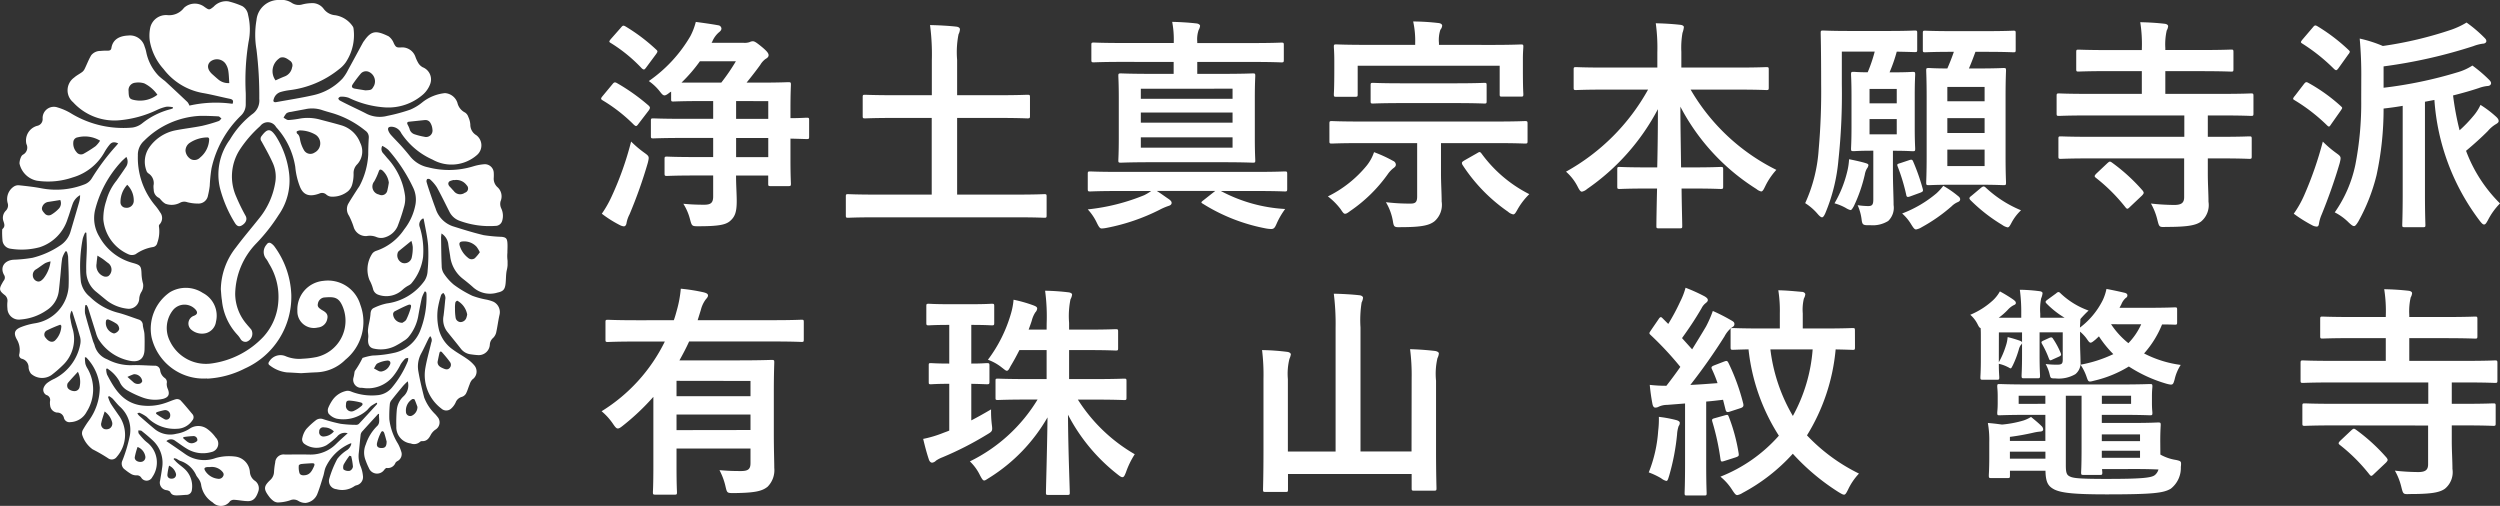
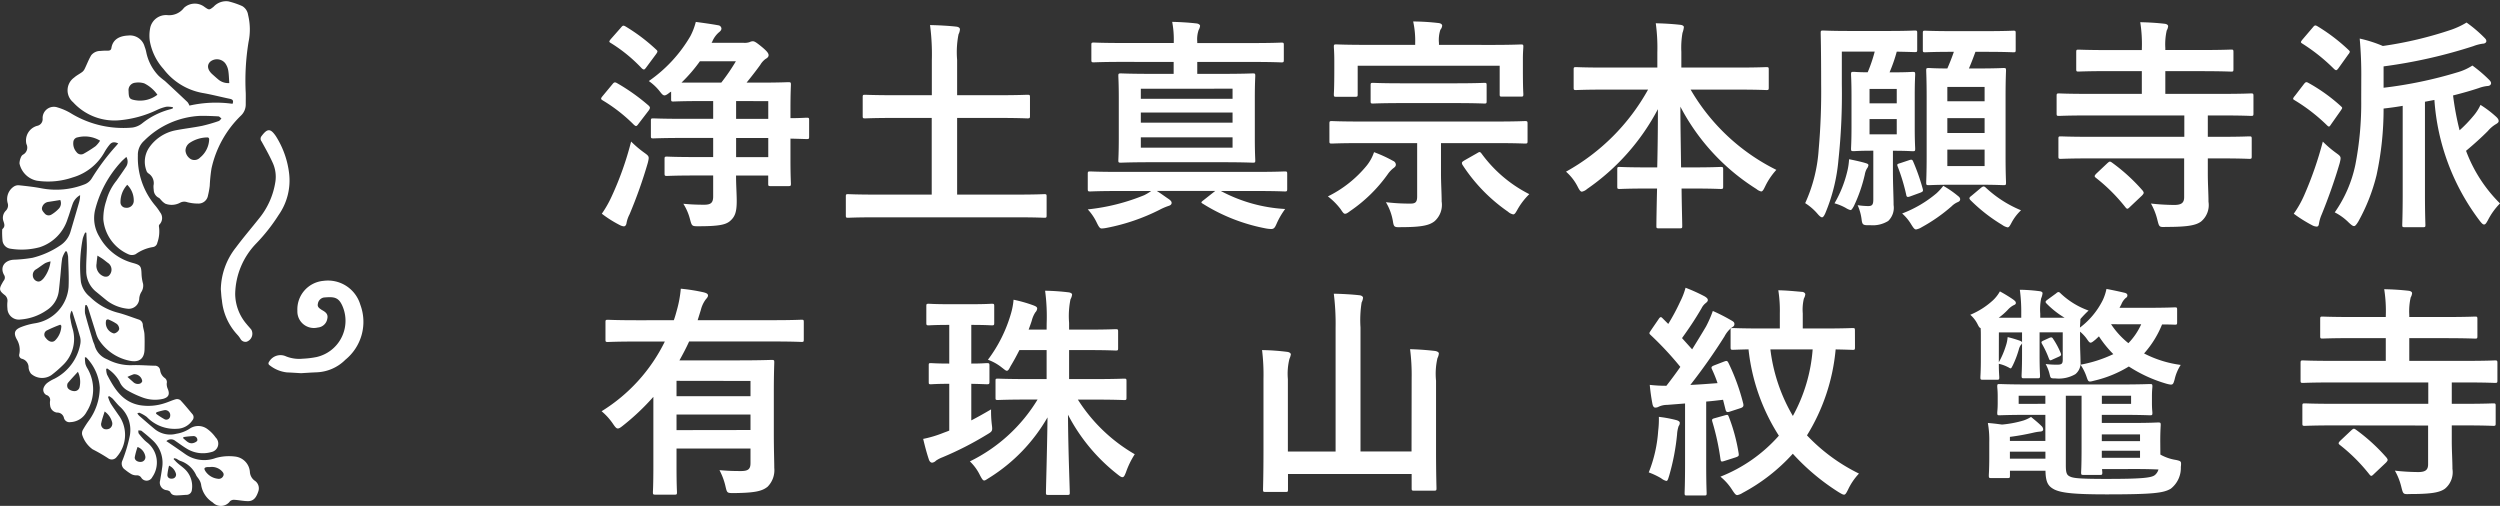
<svg xmlns="http://www.w3.org/2000/svg" width="177.902" height="36" viewBox="0 0 177.902 36">
  <rect x="0" y="0" width="177.902" height="36" fill="#333333" stroke="none" />
  <defs>
    <clipPath id="clip-path">
      <rect id="長方形_290" data-name="長方形 290" width="36.12" height="36" fill="#fff" />
    </clipPath>
  </defs>
  <g id="グループ_169" data-name="グループ 169" transform="translate(-314.874 -195)">
    <path id="パス_263" data-name="パス 263" d="M5.632-8.48v.528c0,.16.016.176.16.176.1,0,.608-.032,2-.032h.832v1.264H6.56c-1.552,0-2.1-.032-2.192-.032-.16,0-.176.016-.176.176v1.072c0,.16.016.176.176.176.1,0,.64-.032,2.192-.032H8.624v1.36h-1.3c-1.424,0-1.888-.032-1.984-.032-.16,0-.176.016-.176.176v1.008c0,.176.016.192.176.192.1,0,.56-.032,1.984-.032h1.3v1.488c0,.464-.176.592-.64.592A14.784,14.784,0,0,1,6.5-.5a3.81,3.81,0,0,1,.48,1.12c.128.48.144.48.608.48C9.008,1.1,9.472.992,9.776.768,10.176.448,10.3.1,10.3-.7c0-.5-.048-1.12-.048-1.808h2.288v.576c0,.16.016.176.176.176h1.248c.176,0,.192-.016.192-.176,0-.1-.032-.56-.032-1.712V-5.136c.688.016,1.056.032,1.152.032.16,0,.176-.016.176-.176V-6.448c0-.16-.016-.176-.176-.176-.1,0-.464.032-1.152.032v-.656c0-1.152.032-1.616.032-1.728,0-.16-.016-.176-.192-.176-.1,0-.608.032-2.1.032h-.864c.352-.432.7-.88.976-1.264a1.41,1.41,0,0,1,.368-.416c.144-.08.224-.16.224-.272,0-.128-.1-.272-.464-.576-.464-.384-.56-.416-.672-.416a.593.593,0,0,0-.224.064,1.1,1.1,0,0,1-.4.048h-2.3l.048-.08a1.789,1.789,0,0,1,.464-.656c.128-.1.192-.176.192-.288a.252.252,0,0,0-.224-.224c-.432-.08-.992-.16-1.6-.24a4.627,4.627,0,0,1-.384,1.008,10.02,10.02,0,0,1-2.96,3.2,3.609,3.609,0,0,1,.768.72c.16.208.24.3.352.3.08,0,.192-.064.368-.208Zm.736-.64A10.923,10.923,0,0,0,7.68-10.64h2.56A14.279,14.279,0,0,1,9.2-9.12Zm3.888,5.3v-1.36h2.288v1.36Zm2.288-3.984v1.264H10.256V-7.808Zm-9.76,2.88a22.4,22.4,0,0,1-1.392,3.92A7.636,7.636,0,0,1,.7.208a8.041,8.041,0,0,0,1.264.8.791.791,0,0,0,.3.1c.112,0,.176-.112.192-.224A2.136,2.136,0,0,1,2.672.256a33.525,33.525,0,0,0,1.3-3.664c.112-.464.112-.464-.288-.752A7.626,7.626,0,0,1,2.784-4.928ZM.752-8.16c-.064.08-.1.128-.1.176s.032.08.112.128A11.347,11.347,0,0,1,2.992-6.112c.064.048.1.08.144.08s.1-.048.176-.16l.736-.96c.1-.16.1-.208,0-.32A14.09,14.09,0,0,0,1.776-9.088c-.144-.08-.208-.064-.32.08Zm.592-4.064c-.144.176-.144.208,0,.288a10.852,10.852,0,0,1,2.208,1.808c.144.112.176.1.3-.064l.7-.944c.144-.192.128-.24.016-.336A12.879,12.879,0,0,0,2.384-13.12c-.144-.08-.192-.08-.32.08ZM30.192.464c1.424,0,1.9.032,2,.032.144,0,.16-.016.16-.176V-1.008c0-.16-.016-.176-.16-.176-.1,0-.576.032-2,.032H25.984V-6.608H28.8c1.552,0,2.08.032,2.176.032.176,0,.192-.016.192-.176V-8.08c0-.16-.016-.176-.192-.176-.1,0-.624.032-2.176.032H25.984v-2.512a6.549,6.549,0,0,1,.1-1.824.888.888,0,0,0,.1-.352c0-.112-.112-.176-.256-.192-.56-.064-1.28-.1-1.872-.112a15.987,15.987,0,0,1,.128,2.512v2.48H21.632c-1.568,0-2.1-.032-2.192-.032-.16,0-.176.016-.176.176v1.328c0,.16.016.176.176.176.1,0,.624-.032,2.192-.032h2.544v5.456H20.224c-1.424,0-1.9-.032-2-.032-.144,0-.16.016-.16.176V.32c0,.16.016.176.16.176.1,0,.576-.032,2-.032Zm11.2-11.056v.848H39.84c-1.536,0-2.1-.032-2.192-.032-.176,0-.192.016-.192.176,0,.112.032.544.032,1.568v2.864c0,1.024-.032,1.488-.032,1.584,0,.144.016.16.192.16.1,0,.656-.032,2.192-.032h4.992c1.536,0,2.08.032,2.192.032.16,0,.176-.016.176-.16,0-.1-.032-.56-.032-1.584V-8.032c0-1.024.032-1.472.032-1.568,0-.16-.016-.176-.176-.176-.112,0-.656.032-2.192.032h-1.76v-.848h3.92c1.472,0,1.968.032,2.064.032.16,0,.176-.016.176-.192v-1.04c0-.16-.016-.176-.176-.176-.1,0-.592.032-2.064.032h-3.92v-.1a2.008,2.008,0,0,1,.1-.832.762.762,0,0,0,.1-.288c0-.08-.1-.16-.256-.176-.544-.064-1.168-.1-1.728-.112a6.679,6.679,0,0,1,.112,1.424v.08H37.776c-1.456,0-1.968-.032-2.064-.032-.16,0-.176.016-.176.176v1.04c0,.176.016.192.176.192.1,0,.608-.032,2.064-.032Zm4.192,6.1H39.056v-.736h6.528ZM39.056-6.272v-.72h6.528v.72Zm6.528-2.416v.72H39.056v-.72Zm-5.792,7.28a3.462,3.462,0,0,1-.5.3A14.545,14.545,0,0,1,35.28-.1a3.76,3.76,0,0,1,.64.944c.144.3.224.416.352.416a2.522,2.522,0,0,0,.368-.048,14.3,14.3,0,0,0,3.744-1.28,4.346,4.346,0,0,1,.624-.272c.176-.048.24-.128.24-.224,0-.08-.048-.16-.208-.272-.288-.192-.56-.4-.848-.576h4.16l-.832.656c-.192.144-.192.176-.048.256A12.935,12.935,0,0,0,48,1.264a2.4,2.4,0,0,0,.32.032c.208,0,.272-.08.416-.416a5.363,5.363,0,0,1,.592-1.008,10.952,10.952,0,0,1-4.576-1.28H47.28c1.424,0,1.92.032,2.016.032.16,0,.176-.016.176-.192V-2.624c0-.16-.016-.176-.176-.176-.1,0-.592.032-2.016.032H37.472c-1.424,0-1.92-.032-2.016-.032-.16,0-.176.016-.176.176v1.056c0,.176.016.192.176.192.1,0,.592-.032,2.016-.032ZM58.72-4.816v3.792c0,.416-.128.512-.48.512a13.939,13.939,0,0,1-1.744-.1,3.914,3.914,0,0,1,.512,1.44c.064.336.112.352.592.336,1.5,0,2-.144,2.352-.416a1.554,1.554,0,0,0,.512-1.408c0-.592-.048-1.28-.048-2.016V-4.816h3.952c1.424,0,1.92.032,2.016.032.176,0,.192-.016.192-.176V-6.192c0-.176-.016-.192-.192-.192-.1,0-.592.032-2.016.032h-9.7c-1.424,0-1.92-.032-2.016-.032-.16,0-.176.016-.176.192V-4.96c0,.16.016.176.176.176.1,0,.592-.032,2.016-.032Zm1.552-6.992v-.128a2.331,2.331,0,0,1,.1-.944.533.533,0,0,0,.128-.288c0-.112-.112-.176-.256-.192a16.37,16.37,0,0,0-1.808-.112,6.384,6.384,0,0,1,.144,1.536v.128h-3.5c-1.472,0-2-.032-2.112-.032-.16,0-.176.016-.176.16,0,.1.032.4.032.992v.592c0,1.456-.032,1.7-.032,1.808,0,.16.016.176.176.176h1.328c.176,0,.192-.016.192-.176V-10.32H64.592V-8.3c0,.16.016.176.176.176H66.1c.16,0,.176-.016.176-.176,0-.1-.032-.352-.032-1.792v-.72c0-.464.032-.768.032-.864,0-.144-.016-.16-.176-.16-.1,0-.624.032-2.112.032Zm1.152,4.144c1.472,0,1.984.032,2.08.032.144,0,.16-.016.16-.176v-1.12c0-.16-.016-.176-.16-.176-.1,0-.608.032-2.08.032H57.648c-1.472,0-1.984-.032-2.064-.032-.16,0-.176.016-.176.176v1.12c0,.16.016.176.176.176.08,0,.592-.032,2.064-.032Zm.656,4.08c-.176.112-.208.144-.144.3A11.938,11.938,0,0,0,65.184.064a.79.79,0,0,0,.368.192c.112,0,.176-.112.32-.368A4.877,4.877,0,0,1,66.7-1.184a9.5,9.5,0,0,1-3.392-2.88c-.112-.144-.144-.144-.3-.048Zm-9.712,2.56a4.749,4.749,0,0,1,.9.9c.16.24.224.336.32.336s.192-.064.384-.208a10.577,10.577,0,0,0,2.656-2.608,1.989,1.989,0,0,1,.384-.416c.112-.08.192-.144.192-.272a.3.3,0,0,0-.192-.256,9.56,9.56,0,0,0-1.36-.624,3.1,3.1,0,0,1-.512.944A8.3,8.3,0,0,1,52.368-1.024Zm22.784-7.6a14.947,14.947,0,0,1-5.84,5.84,3.557,3.557,0,0,1,.832,1.072c.128.256.208.352.3.352a.79.79,0,0,0,.368-.192,15.869,15.869,0,0,0,5.04-5.68c0,1.312-.016,2.784-.048,4.144h-.7c-1.408,0-1.872-.032-1.968-.032-.16,0-.176.016-.176.176v1.216c0,.16.016.176.176.176.1,0,.56-.032,1.968-.032h.688c-.032,1.36-.048,2.4-.048,2.672,0,.144.016.16.176.16h1.488c.16,0,.176-.016.176-.16,0-.272-.032-1.312-.048-2.672h.8c1.408,0,1.872.032,1.968.032.176,0,.192-.016.192-.176V-2.944c0-.16-.016-.176-.192-.176-.1,0-.56.032-1.968.032H77.5c-.016-1.424-.048-2.992-.048-4.32a15.257,15.257,0,0,0,5.408,5.856.825.825,0,0,0,.336.176c.112,0,.176-.128.3-.384a4.848,4.848,0,0,1,.784-1.152,14.492,14.492,0,0,1-6.1-5.712H81.5c1.456,0,1.968.032,2.064.032.16,0,.176-.016.176-.176v-1.28c0-.16-.016-.176-.176-.176-.1,0-.608.032-2.064.032H77.52v-1.12a6.169,6.169,0,0,1,.08-1.344,1.753,1.753,0,0,0,.1-.416c0-.08-.1-.144-.24-.16-.56-.064-1.184-.1-1.76-.112a12.876,12.876,0,0,1,.112,2.08v1.072H72.08c-1.456,0-1.952-.032-2.048-.032-.16,0-.176.016-.176.176v1.28c0,.16.016.176.176.176.1,0,.592-.032,2.048-.032ZM92.576-4.272c.976,0,1.28.032,1.408.032.16,0,.176-.016.176-.176,0-.1-.032-.512-.032-1.488v-2.3c0-.992.032-1.408.032-1.488,0-.176-.016-.192-.176-.192-.112,0-.4.032-1.376.032h-.272a11.048,11.048,0,0,0,.512-1.472c.864.016,1.2.032,1.28.032.16,0,.176-.016.176-.176v-1.184c0-.16-.016-.176-.176-.176-.1,0-.528.032-1.856.032H89.5c-1.328,0-1.792-.032-1.888-.032-.16,0-.176.016-.176.176,0,.1.032,1.184.032,3.6a46.991,46.991,0,0,1-.176,4.7,10.861,10.861,0,0,1-.96,3.808,3.873,3.873,0,0,1,.9.784c.128.144.224.224.3.224s.144-.1.224-.272A12.629,12.629,0,0,0,88.7-3.632a44.038,44.038,0,0,0,.24-5.376v-2.32H91.28a10.562,10.562,0,0,1-.5,1.472c-.672,0-.912-.032-.992-.032-.176,0-.192.016-.192.192,0,.08.032.5.032,1.488v2.3c0,.976-.032,1.376-.032,1.488,0,.16.016.176.192.176.1,0,.384-.032,1.36-.032h.032V-.816c0,.384-.08.48-.368.48A5.223,5.223,0,0,1,90.064-.4,3.588,3.588,0,0,1,90.352.656c.048.352.112.384.608.368a2.075,2.075,0,0,0,1.28-.3,1.3,1.3,0,0,0,.384-1.136c0-.56-.048-1.424-.048-2.432Zm.272-1.168H90.912V-6.528h1.936Zm0-3.232v1.024H90.912V-8.672Zm4.064-2.64c-.144.416-.288.784-.464,1.184-.88,0-1.232-.032-1.312-.032-.176,0-.192.016-.192.176,0,.112.032.64.032,1.92v4.192c0,1.216-.032,1.76-.032,1.856,0,.176.016.192.192.192.1,0,.544-.032,1.84-.032h1.632c1.28,0,1.728.032,1.84.032.16,0,.176-.016.176-.192,0-.1-.032-.64-.032-1.856v-4.24c0-1.232.032-1.776.032-1.872,0-.16-.016-.176-.176-.176-.112,0-.56.032-1.84.032h-.624c.16-.368.3-.736.464-1.184h.688c1.44,0,1.92.032,2.016.032.144,0,.16-.016.16-.176V-12.64c0-.16-.016-.176-.16-.176-.1,0-.576.032-2.016.032H96.864c-1.424,0-1.9-.032-2-.032-.144,0-.16.016-.16.176v1.184c0,.16.016.176.16.176.1,0,.576-.032,2-.032ZM99.1-3.184H96.448V-4.352H99.1ZM96.448-5.536V-6.592H99.1v1.056Zm0-3.28H99.1v1.024H96.448Zm-.288,7.04a3.941,3.941,0,0,1-.48.528A8.38,8.38,0,0,1,93.232.192a3.244,3.244,0,0,1,.64.768c.16.256.24.368.352.368a1.113,1.113,0,0,0,.4-.16A11.841,11.841,0,0,0,96.752-.32a1.4,1.4,0,0,1,.416-.288c.128-.048.192-.112.192-.208s-.048-.16-.176-.256A7.188,7.188,0,0,0,96.16-1.776Zm2.016.7c-.192.144-.192.192-.08.32a11.732,11.732,0,0,0,2.256,1.76,1.015,1.015,0,0,0,.384.176c.1,0,.16-.1.3-.368a3.385,3.385,0,0,1,.656-.848,8.251,8.251,0,0,1-2.512-1.616c-.112-.1-.176-.112-.336.016Zm-9.76.544a3.53,3.53,0,0,1,.816.336,1.149,1.149,0,0,0,.32.144c.08,0,.128-.08.24-.272a10.79,10.79,0,0,0,.784-2.256,1.263,1.263,0,0,1,.144-.416.544.544,0,0,0,.112-.24c0-.08-.048-.112-.208-.16-.256-.08-.816-.208-1.168-.272a4.718,4.718,0,0,1-.144.928A8.325,8.325,0,0,1,88.416-.528ZM93.1-3.392c-.224.064-.24.08-.192.224a13.611,13.611,0,0,1,.608,2c.032.176.064.224.288.144l.7-.256c.208-.08.24-.112.192-.288a14.507,14.507,0,0,0-.672-1.92c-.064-.16-.112-.176-.3-.112ZM113.3-3.728V-.976c0,.384-.16.56-.7.56a15.609,15.609,0,0,1-1.664-.1,4.458,4.458,0,0,1,.464,1.184c.128.5.128.5.624.48,1.52,0,2.112-.112,2.48-.384a1.522,1.522,0,0,0,.528-1.408c0-.592-.048-1.264-.048-2V-3.728h.9c1.456,0,1.952.032,2.048.032.16,0,.176-.016.176-.176V-5.12c0-.16-.016-.176-.176-.176-.1,0-.592.032-2.048.032h-.9v-1.52h1.04c1.44,0,1.936.032,2.032.032.16,0,.176-.016.176-.176V-8.16c0-.176-.016-.192-.176-.192-.1,0-.592.032-2.032.032h-4.064V-9.936h2.48c1.568,0,2.112.032,2.208.032.144,0,.16-.016.16-.192V-11.28c0-.176-.016-.192-.16-.192-.1,0-.64.032-2.208.032h-2.48v-.144a4.459,4.459,0,0,1,.1-1.248.748.748,0,0,0,.1-.3c0-.1-.112-.16-.24-.176-.56-.064-1.136-.1-1.744-.112a10.023,10.023,0,0,1,.112,1.936v.048h-2.3c-1.552,0-2.112-.032-2.208-.032-.144,0-.16.016-.16.192V-10.1c0,.176.016.192.16.192.1,0,.656-.032,2.208-.032h2.3V-8.32h-3.856c-1.44,0-1.936-.032-2.032-.032-.16,0-.176.016-.176.192v1.232c0,.16.016.176.176.176.1,0,.592-.032,2.032-.032h6.88v1.52h-6.72c-1.456,0-1.968-.032-2.064-.032-.16,0-.176.016-.176.176v1.248c0,.16.016.176.176.176.1,0,.608-.032,2.064-.032Zm-6.24,1.072c-.08.08-.128.144-.128.192,0,.032.032.08.1.128a12.369,12.369,0,0,1,2.1,2.1c.112.128.144.128.32-.048l.848-.8c.16-.176.144-.208.048-.352a12.968,12.968,0,0,0-2.192-2c-.144-.1-.176-.08-.336.064ZM125.9-7.936a22.936,22.936,0,0,1-.416,4.656A9.1,9.1,0,0,1,124.016.112a3.919,3.919,0,0,1,1.008.736c.176.16.272.24.368.24.08,0,.16-.1.288-.3a13.244,13.244,0,0,0,1.312-3.328,22.275,22.275,0,0,0,.5-4.736c.432-.048.9-.112,1.36-.192V-1.2c0,1.424-.032,2.1-.032,2.208,0,.144.016.16.192.16h1.28c.16,0,.176-.016.176-.16,0-.1-.032-.784-.032-2.208V-7.76l.672-.128A16.024,16.024,0,0,0,134.352.736c.128.16.208.24.288.24.1,0,.16-.1.272-.3a4.831,4.831,0,0,1,.864-1.2,10.336,10.336,0,0,1-2.416-3.744c.576-.48,1.088-.944,1.552-1.408a2.257,2.257,0,0,1,.592-.5c.08-.048.176-.112.176-.208s-.048-.192-.192-.32a7.653,7.653,0,0,0-1.1-.832,3.353,3.353,0,0,1-.544.832,9.206,9.206,0,0,1-.944.976,20.177,20.177,0,0,1-.464-2.48c.64-.16,1.264-.336,1.84-.528a2.452,2.452,0,0,1,.608-.144c.16,0,.256-.1.256-.192s-.048-.16-.144-.256a9.913,9.913,0,0,0-1.184-1.008,3.914,3.914,0,0,1-1.056.48,30.3,30.3,0,0,1-5.264,1.1v-1.52a35.869,35.869,0,0,0,6.384-1.44,3,3,0,0,1,.672-.176c.144,0,.256-.08.256-.176,0-.112-.048-.16-.176-.288a9.693,9.693,0,0,0-1.232-1.04,5.742,5.742,0,0,1-1.056.5,27.089,27.089,0,0,1-4.9,1.168,9.377,9.377,0,0,0-1.648-.528,28.439,28.439,0,0,1,.112,2.848ZM121.1.208a9.833,9.833,0,0,0,1.3.816.72.72,0,0,0,.336.1c.112,0,.144-.1.16-.224a2.631,2.631,0,0,1,.192-.64c.448-1.1.9-2.352,1.28-3.648.112-.464.112-.464-.288-.752a7.7,7.7,0,0,1-.912-.784A25.6,25.6,0,0,1,121.84-1.1,7.354,7.354,0,0,1,121.1.208Zm.624-12.4c-.08.1-.112.144-.112.192,0,.032.032.064.112.112a13,13,0,0,1,2.256,1.808c.128.1.16.112.288-.048l.72-1.008a.381.381,0,0,0,.1-.176c0-.048-.032-.08-.1-.144a12.983,12.983,0,0,0-2.208-1.68c-.144-.08-.192-.08-.32.08Zm-.56,4.032a.411.411,0,0,0-.112.192c0,.032.048.064.128.112a12.534,12.534,0,0,1,2.272,1.76q.1.1.144.1c.048,0,.08-.032.128-.112l.72-1.024c.064-.1.1-.144.1-.192,0-.032-.032-.064-.1-.128a12.226,12.226,0,0,0-2.3-1.648c-.144-.08-.192-.08-.32.08ZM4.368,18.184c0,1.328-.032,1.76-.032,1.84,0,.16.016.176.192.176H5.872c.16,0,.176-.016.176-.176,0-.08-.032-.512-.032-1.84V16.92H11.28v1.04c0,.432-.176.56-.688.56-.592,0-.96-.016-1.52-.064A4.659,4.659,0,0,1,9.5,19.608c.112.48.112.48.608.48,1.52-.016,2-.144,2.384-.448a1.666,1.666,0,0,0,.48-1.344c0-.448-.032-1.3-.032-2.48v-2.9c0-1.344.032-2.032.032-2.128,0-.16-.016-.176-.192-.176-.1,0-.832.032-2.272.032H6.224c.24-.432.48-.88.688-1.344H12.88c1.44,0,1.936.032,2.032.032.144,0,.16-.016.16-.176V7.928c0-.16-.016-.176-.16-.176-.1,0-.592.032-2.032.032H7.52l.224-.72a2.12,2.12,0,0,1,.336-.736c.08-.1.176-.192.176-.3,0-.128-.128-.176-.3-.224A13.009,13.009,0,0,0,6.32,5.544,8.153,8.153,0,0,1,6.032,7.1c-.064.24-.128.464-.208.688H3.168c-1.44,0-1.936-.032-2.032-.032-.16,0-.176.016-.176.176V9.16c0,.16.016.176.176.176.1,0,.592-.032,2.032-.032H5.184a12.068,12.068,0,0,1-4.5,4.96,4.328,4.328,0,0,1,.832.928c.144.208.224.3.32.3s.192-.064.352-.192A16.657,16.657,0,0,0,4.368,13.24Zm1.648-2.576V14.5H11.28v1.1Zm5.264-3.5v1.088H6.016V12.1ZM32.352,8.456h-1.28c.08-.224.16-.432.224-.64a1.964,1.964,0,0,1,.256-.592.427.427,0,0,0,.128-.272c0-.112-.112-.16-.272-.224A9.86,9.86,0,0,0,30,6.328a4.914,4.914,0,0,1-.192,1.008A10.087,10.087,0,0,1,28.176,10.6a3.411,3.411,0,0,1,.976.544c.192.144.288.24.368.24.1,0,.16-.112.272-.336.224-.368.432-.752.624-1.136h1.936v2.064h-1.3c-1.536,0-2.064-.032-2.16-.032-.176,0-.176.016-.176.176v1.168c0,.16,0,.176.176.176.1,0,.624-.032,2.16-.032h.656a11.556,11.556,0,0,1-4.816,4.4,3.452,3.452,0,0,1,.72.992c.144.272.208.368.3.368.08,0,.176-.08.384-.208A12.233,12.233,0,0,0,32.416,14.7c-.032,2.512-.112,5.04-.112,5.36,0,.144.016.16.192.16h1.312c.176,0,.192-.016.192-.16,0-.336-.112-2.944-.128-5.552a12.956,12.956,0,0,0,3.536,4.256c.16.128.256.192.336.192.112,0,.16-.112.256-.352a5.958,5.958,0,0,1,.624-1.28,11.744,11.744,0,0,1-4.048-3.888H35.7c1.536,0,2.064.032,2.16.032.16,0,.176-.016.176-.176V12.12c0-.16-.016-.176-.176-.176-.1,0-.624.032-2.16.032H33.952V9.912h1.36c1.376,0,1.856.032,1.952.032.16,0,.176-.016.176-.176V8.6c0-.16-.016-.176-.176-.176-.1,0-.576.032-1.952.032h-1.36v-.48a5.942,5.942,0,0,1,.1-1.68.836.836,0,0,0,.112-.336c0-.08-.112-.144-.272-.16-.544-.064-1.04-.1-1.648-.112a13.808,13.808,0,0,1,.112,2.32Zm-5.36,3.856c.768.016,1.008.032,1.1.032.176,0,.192-.016.192-.192V11.016c0-.16-.016-.176-.192-.176-.1,0-.336.032-1.1.032V8.12c1.04,0,1.36.032,1.456.032.16,0,.176-.016.176-.192V6.792c0-.16-.016-.176-.176-.176-.1,0-.416.032-1.472.032H25.44c-1.072,0-1.392-.032-1.472-.032-.16,0-.176.016-.176.176V7.96c0,.176.016.192.176.192.08,0,.4-.032,1.456-.032v2.752c-.928,0-1.2-.032-1.3-.032-.16,0-.16.016-.16.176v1.136c0,.176,0,.192.16.192.1,0,.368-.032,1.3-.032V15.64c-.144.064-.288.112-.416.16a8.065,8.065,0,0,1-1.44.432c.144.608.272,1.072.416,1.5.064.144.144.192.224.192a.456.456,0,0,0,.272-.144,2.232,2.232,0,0,1,.464-.24,23.166,23.166,0,0,0,3.136-1.6c.432-.256.432-.256.368-.768a7.778,7.778,0,0,1-.048-1.04c-.512.3-.976.56-1.408.784ZM58.32,17.128H54.688V8.3a8.046,8.046,0,0,1,.08-1.776.89.89,0,0,0,.1-.336c0-.08-.1-.16-.24-.176-.56-.064-1.248-.1-1.84-.112a17.256,17.256,0,0,1,.128,2.432v8.8H49.52V11.976a4.391,4.391,0,0,1,.112-1.44,1.219,1.219,0,0,0,.1-.32c0-.08-.112-.16-.256-.176a16,16,0,0,0-1.792-.128,14.7,14.7,0,0,1,.1,2.064v5.088c0,1.76-.032,2.656-.032,2.768,0,.16.016.176.192.176h1.408c.16,0,.176-.016.176-.176v-1.1h8.8v1.008c0,.16.016.176.176.176H59.92c.16,0,.176-.016.176-.176,0-.1-.032-.992-.032-2.752v-4.9a4.957,4.957,0,0,1,.1-1.6.89.89,0,0,0,.1-.336c0-.08-.1-.144-.256-.176-.544-.064-1.168-.112-1.792-.128a14.427,14.427,0,0,1,.112,2.08ZM89.872,8.52c0-.16-.016-.176-.16-.176-.112,0-.624.032-2.144.032H86.16V7.3a3.384,3.384,0,0,1,.08-1.056.748.748,0,0,0,.1-.3c0-.08-.1-.176-.256-.176-.56-.048-1.056-.1-1.664-.112A9.3,9.3,0,0,1,84.528,7.3V8.376h-1.2c-1.52,0-2.032-.032-2.128-.032-.16,0-.176.016-.176.176V9.7c0,.176.016.192.176.192.064,0,.384-.016,1.1-.032a14.17,14.17,0,0,0,2.16,6.144A10.839,10.839,0,0,1,80.3,18.92a3.871,3.871,0,0,1,.848.96c.16.24.24.352.352.352a1.07,1.07,0,0,0,.384-.16,13.089,13.089,0,0,0,3.568-2.784,15.747,15.747,0,0,0,3.264,2.736c.192.112.288.176.384.176s.16-.112.288-.368A4.3,4.3,0,0,1,90.16,18.7a12.88,12.88,0,0,1-3.7-2.72A14.026,14.026,0,0,0,88.5,9.864c.8.016,1.12.032,1.216.032.144,0,.16-.016.16-.192ZM86.864,9.864A11.607,11.607,0,0,1,85.456,14.6a12.228,12.228,0,0,1-1.6-4.736ZM79.856,11c-.192.08-.224.128-.16.272a9.164,9.164,0,0,1,.4.992c-.64.048-1.3.1-1.936.128a41,41,0,0,0,2.432-3.456,1.969,1.969,0,0,1,.528-.64c.128-.064.176-.128.176-.24,0-.1-.048-.16-.192-.24a13,13,0,0,0-1.344-.688,8.24,8.24,0,0,1-.48,1.1c-.32.544-.656,1.088-.992,1.632l-.72-.8c.48-.672.9-1.28,1.392-2.128a1.037,1.037,0,0,1,.3-.368c.08-.064.144-.128.144-.208,0-.1-.064-.16-.208-.256a11.986,11.986,0,0,0-1.376-.624,5.1,5.1,0,0,1-.384.992,14.849,14.849,0,0,1-.848,1.584l-.384-.384c-.064-.064-.1-.1-.144-.1s-.1.048-.16.144L75.36,8.5c-.064.1-.112.16-.112.208s.032.08.1.144a23.04,23.04,0,0,1,2.1,2.256c-.32.464-.656.912-.992,1.344a10.147,10.147,0,0,1-1.184-.064c.048.512.112.944.192,1.36.032.16.1.256.192.256a.47.47,0,0,0,.256-.064,1.412,1.412,0,0,1,.592-.128l1.28-.1v4.272c0,1.472-.032,2-.032,2.1,0,.16.016.176.176.176h1.216c.16,0,.176-.016.176-.176,0-.08-.032-.624-.032-2.1V13.576c.4-.032.8-.08,1.2-.128l.176.7c.048.192.128.208.352.128l.736-.24c.176-.064.208-.144.176-.3a14.841,14.841,0,0,0-1.056-2.912c-.08-.16-.128-.16-.3-.1ZM75.2,18.616a5.467,5.467,0,0,1,.88.416.994.994,0,0,0,.368.192c.1,0,.128-.128.208-.384a15.994,15.994,0,0,0,.56-2.928,2.239,2.239,0,0,1,.112-.592.362.362,0,0,0,.08-.24c0-.064-.08-.144-.272-.192a8.9,8.9,0,0,0-1.216-.224,6.65,6.65,0,0,1-.048.992A9.688,9.688,0,0,1,75.2,18.616Zm4.688-3.856c-.192.048-.208.1-.16.256a17.6,17.6,0,0,1,.576,2.656c.032.176.048.208.288.128l.8-.256c.224-.08.224-.112.208-.272a12.6,12.6,0,0,0-.7-2.608c-.064-.16-.08-.16-.272-.112ZM111.6,16.392c0-.72.032-1.072.032-1.152,0-.16-.016-.176-.192-.176-.1,0-.56.032-1.616.032H107.44V14.52h1.2c1.568,0,2.16.032,2.224.032.16,0,.176-.016.176-.176,0-.1-.032-.24-.032-.72v-.432c0-.464.032-.624.032-.72,0-.16-.016-.176-.176-.176-.1,0-.656.032-2.224.032h-6.256c-1.552,0-2.112-.032-2.224-.032-.144,0-.16.016-.16.176,0,.112.032.256.032.72v.432c0,.48-.032.608-.032.72,0,.16.016.176.16.176.08,0,.672-.032,2.224-.032h1.04v1.856H100.9v-.288a16.967,16.967,0,0,0,1.68-.3,3.351,3.351,0,0,1,.512-.08c.112-.016.176-.064.176-.16a.354.354,0,0,0-.128-.24c-.208-.208-.464-.416-.736-.64a2.407,2.407,0,0,1-.544.256,7.679,7.679,0,0,1-1.52.288c-.368-.048-.592-.08-1.008-.112a6.848,6.848,0,0,1,.1,1.376v1.072c0,.832-.032,1.184-.032,1.28,0,.176.016.192.176.192h1.152c.16,0,.176-.016.176-.192V18.5h2.528c.016.832.192,1.1.624,1.328.512.256,1.456.352,3.728.352,3.344,0,4.048-.1,4.56-.4a1.873,1.873,0,0,0,.72-1.552,1.477,1.477,0,0,0,.016-.24c0-.16-.064-.192-.352-.256a3.283,3.283,0,0,1-1.12-.384Zm-1.776,1.984c1.056,0,1.52.032,1.648.032a.794.794,0,0,1-.24.384c-.224.208-.9.288-3.456.288-2.128,0-2.432-.064-2.672-.208-.192-.112-.224-.336-.224-.8V13.16H106v3.7c0,1.392-.032,1.664-.032,1.76,0,.16.016.176.176.176H107.3c.16,0,.176-.016.176-.176,0-.048-.016-.144-.016-.24Zm.336-.8h-2.72v-.5h2.72Zm0-1.664v.48h-2.72v-.48ZM100.9,17.64v-.5h2.528v.5Zm8.624-3.9h-2.08V13.16h2.08Zm-8,0V13.16h1.9v.576Zm2.064-7.424c-.176.128-.192.176-.064.3a6.285,6.285,0,0,0,1.264.992h-1.728V7.32a4,4,0,0,1,.064-1.088,1.24,1.24,0,0,0,.1-.368c0-.064-.064-.128-.224-.144a11.644,11.644,0,0,0-1.392-.1,12.057,12.057,0,0,1,.1,1.7v.288h-1.6a4.454,4.454,0,0,0,.64-.56,1.5,1.5,0,0,1,.4-.32c.128-.048.176-.1.176-.16,0-.1-.048-.144-.192-.256a10.289,10.289,0,0,0-.944-.576,2.607,2.607,0,0,1-.5.64A5.523,5.523,0,0,1,98.08,7.4a2.175,2.175,0,0,1,.528.688c.08.16.128.24.208.256.016.176.016.4.016.688v1.552c0,.848-.032,1.168-.032,1.264,0,.16.016.176.192.176h.976c.16,0,.176-.016.176-.176,0-.08-.032-.368-.032-.96a2.561,2.561,0,0,1,.624.224c.112.048.16.1.208.1.064,0,.08-.064.16-.208a6.929,6.929,0,0,0,.432-1.136.942.942,0,0,1,.128-.3.378.378,0,0,0,.1-.144v.864c0,.928-.032,1.344-.032,1.44,0,.176.016.192.176.192h.944c.176,0,.192-.016.192-.192,0-.1-.032-.512-.032-1.44V8.648h1.648V10.6c0,.288-.08.352-.416.352a6.914,6.914,0,0,1-.8-.048,2.956,2.956,0,0,1,.288.752c.064.256.064.272.4.272a2.359,2.359,0,0,0,1.424-.3,1.016,1.016,0,0,0,.368-.9c0-.416-.032-.848-.032-1.408V8.6a2.862,2.862,0,0,1,.432.448c.16.224.224.336.32.336.08,0,.176-.08.352-.224l.24-.224a7.861,7.861,0,0,0,1.024,1.264,9.321,9.321,0,0,1-2.336.752,3.51,3.51,0,0,1,.432.864c.128.368.128.384.544.272a8.336,8.336,0,0,0,2.464-1.008,10,10,0,0,0,2.7,1.232c.432.112.448.08.56-.32a3.176,3.176,0,0,1,.432-1.024,7.923,7.923,0,0,1-2.608-.816,7.077,7.077,0,0,0,1.28-2.064c.576,0,.848.016.912.016.144,0,.16-.016.16-.176v-.88c0-.16-.016-.176-.16-.176-.1,0-.592.032-2.048.032H108.7l.128-.24a1.187,1.187,0,0,1,.32-.464.194.194,0,0,0,.112-.192c0-.08-.064-.144-.208-.176-.416-.1-.864-.192-1.28-.272a3.491,3.491,0,0,1-.272.816,5.552,5.552,0,0,1-1.616,1.936c.016-.3.032-.5.032-.608A7.323,7.323,0,0,1,106.5,7.1a5.624,5.624,0,0,1-1.984-1.216c-.064-.064-.1-.1-.16-.1-.048,0-.1.032-.176.1Zm6.656,1.76a4.72,4.72,0,0,1-.912,1.344A5.788,5.788,0,0,1,108.1,8.072Zm-10.128.576h1.648v.72c-.016-.064-.048-.08-.16-.128a8.445,8.445,0,0,0-.864-.256,2.539,2.539,0,0,1-.128.624,6.088,6.088,0,0,1-.5,1.168Zm4.272,1.728c.176-.08.176-.128.128-.256a5.741,5.741,0,0,0-.528-.992c-.08-.128-.112-.16-.3-.08l-.384.176c-.176.08-.192.112-.112.256a6.776,6.776,0,0,1,.48,1.024c.064.16.1.16.288.064Zm26.272,4.9v2.752c0,.384-.16.56-.7.56a15.609,15.609,0,0,1-1.664-.1,4.458,4.458,0,0,1,.464,1.184c.128.5.128.5.624.48,1.52,0,2.112-.112,2.48-.384a1.522,1.522,0,0,0,.528-1.408c0-.592-.048-1.264-.048-2V15.272h.9c1.456,0,1.952.032,2.048.032.16,0,.176-.016.176-.176V13.88c0-.16-.016-.176-.176-.176-.1,0-.592.032-2.048.032h-.9v-1.52h1.04c1.44,0,1.936.032,2.032.032.16,0,.176-.016.176-.176V10.84c0-.176-.016-.192-.176-.192-.1,0-.592.032-2.032.032h-4.064V9.064h2.48c1.568,0,2.112.032,2.208.032.144,0,.16-.016.16-.192V7.72c0-.176-.016-.192-.16-.192-.1,0-.64.032-2.208.032h-2.48V7.416a4.46,4.46,0,0,1,.1-1.248.748.748,0,0,0,.1-.3c0-.1-.112-.16-.24-.176-.56-.064-1.136-.1-1.744-.112a10.023,10.023,0,0,1,.112,1.936V7.56h-2.3c-1.552,0-2.112-.032-2.208-.032-.144,0-.16.016-.16.192V8.9c0,.176.016.192.16.192.1,0,.656-.032,2.208-.032h2.3V10.68h-3.856c-1.44,0-1.936-.032-2.032-.032-.16,0-.176.016-.176.192v1.232c0,.16.016.176.176.176.1,0,.592-.032,2.032-.032h6.88v1.52h-6.72c-1.456,0-1.968-.032-2.064-.032-.16,0-.176.016-.176.176v1.248c0,.16.016.176.176.176.1,0,.608-.032,2.064-.032Zm-6.24,1.072c-.08.08-.128.144-.128.192,0,.032.032.08.1.128a12.369,12.369,0,0,1,2.1,2.1c.112.128.144.128.32-.048l.848-.8c.16-.176.144-.208.048-.352a12.968,12.968,0,0,0-2.192-2c-.144-.1-.176-.08-.336.064Z" transform="translate(357 210)" fill="#fff" />
    <g id="グループ_168" data-name="グループ 168" transform="translate(314.874 195)" clip-path="url(#clip-path)">
      <path id="パス_258" data-name="パス 258" d="M8.988,11.981c-.136.129-.277.242-.394.377a7.868,7.868,0,0,0-1.828,3.4,2.533,2.533,0,0,0,.311,1.91A3.839,3.839,0,0,0,9.44,19.521c.578.157.613.229.633.827a3.121,3.121,0,0,0,.11.667.844.844,0,0,1-.14.6,1.1,1.1,0,0,0-.134.428.745.745,0,0,1-.818.74,2.94,2.94,0,0,1-1.462-.563c-.276-.219-.544-.448-.818-.669a1.888,1.888,0,0,1-.673-1.5c-.016-.542.036-1.085.042-1.627,0-.349-.021-.7-.033-1.048l-.085-.019a2.37,2.37,0,0,0-.174.442,10.45,10.45,0,0,0-.13,3.071,1.758,1.758,0,0,0,.634,1.058,4.429,4.429,0,0,0,1.964,1.127c.518.13,1.018.331,1.526.5a.41.41,0,0,1,.282.4c.02.209.1.413.114.622.021.363.015.728.008,1.092-.018.843-.577.928-1.1.806a3.408,3.408,0,0,1-2.18-1.528,2.031,2.031,0,0,1-.185-.468c-.19-.594-.373-1.19-.563-1.784a.973.973,0,0,0-.1-.178l-.086.01a2.1,2.1,0,0,0-.02.589c.166.653.367,1.3.558,1.943.035.119.1.231.129.351a1.456,1.456,0,0,0,.887.971,3.549,3.549,0,0,0,1.734.42c.542-.025,1.086.025,1.63.037a.367.367,0,0,1,.406.324.806.806,0,0,0,.343.561.359.359,0,0,1,.126.371.856.856,0,0,0,.077.4c.15.373.062.591-.334.7a2.543,2.543,0,0,1-1.5-.109,7.112,7.112,0,0,1-1.015-.473,1.275,1.275,0,0,1-.591-.657,2.582,2.582,0,0,0-.871-.921l-.073.027a1.275,1.275,0,0,0,.059.408c.516.991,1.075,1.937,2.311,2.173a3.676,3.676,0,0,0,1.8-.141c.266-.082.52-.207.788-.279a.391.391,0,0,1,.328.075c.3.322.578.664.86,1a.333.333,0,0,1-.013.427,1.339,1.339,0,0,1-1.074.6,2.726,2.726,0,0,1-2.168-.838,2.43,2.43,0,0,0-.526-.3c-.027-.014-.078.019-.152.039a1.07,1.07,0,0,0,.124.166c.371.323.741.647,1.12.961a1.743,1.743,0,0,0,1.539.327,2.394,2.394,0,0,0,.974-.382,1.083,1.083,0,0,1,1.231.048,2.566,2.566,0,0,1,.588.6.61.61,0,0,1-.309,1.037,2.185,2.185,0,0,1-1.665-.193c-.312-.177-.6-.4-.895-.6a.481.481,0,0,0-.639.015c.187.126.367.247.546.37.26.179.521.357.779.54a2.339,2.339,0,0,0,2.183.292,3.482,3.482,0,0,1,1.418-.1,1.186,1.186,0,0,1,1.017,1.084.825.825,0,0,0,.331.619.654.654,0,0,1,.268.776c-.119.349-.286.691-.726.689-.326,0-.65-.074-.976-.094a.421.421,0,0,0-.305.094.8.8,0,0,1-1.235.092,1.786,1.786,0,0,1-.831-1.288.961.961,0,0,0-.142-.341c-.056-.1-.145-.188-.2-.292A1.889,1.889,0,0,0,12.8,33.6a1.92,1.92,0,0,1-.226-.134.931.931,0,0,0-.185-.046l-.037.062c.1.1.191.21.3.3.143.127.3.235.442.364a1.671,1.671,0,0,1,.558,1.543.38.38,0,0,1-.4.337c-.212.014-.425.035-.637.039s-.393-.013-.5-.238c-.032-.067-.149-.11-.236-.13a.54.54,0,0,1-.483-.7c.044-.283.1-.564.134-.848a2.175,2.175,0,0,0-.653-1.989c-.256-.24-.526-.465-.8-.683-.054-.043-.158-.024-.239-.033.012.076,0,.171.04.226a5.448,5.448,0,0,0,.4.463,2.8,2.8,0,0,0,.235.2,1.814,1.814,0,0,1,.322,2.433.447.447,0,0,1-.791.025.362.362,0,0,0-.337-.152.754.754,0,0,1-.351-.082,3.476,3.476,0,0,1-.468-.329.511.511,0,0,1-.169-.662,10.523,10.523,0,0,0,.5-1.658,2.22,2.22,0,0,0-.663-2.134c-.2-.179-.362-.4-.549-.6A1.886,1.886,0,0,0,7.765,29l-.077.055a2.69,2.69,0,0,0,.177.448c.172.282.37.547.554.822a2.375,2.375,0,0,1-.111,3,.434.434,0,0,1-.612.1,11.491,11.491,0,0,0-1.108-.64,2.023,2.023,0,0,1-.743-1.041.507.507,0,0,1,.072-.373,6.955,6.955,0,0,1,.406-.628A4.039,4.039,0,0,0,7.1,28.4a3.4,3.4,0,0,0-.958-2.146c-.007-.009-.027-.006-.1-.02a2.9,2.9,0,0,0,.033.465,1.34,1.34,0,0,0,.164.359,2.967,2.967,0,0,1-.073,3.058,1.36,1.36,0,0,1-1.161.736.4.4,0,0,1-.455-.3.484.484,0,0,0-.5-.38.562.562,0,0,1-.481-.5,1.16,1.16,0,0,1-.011-.307.363.363,0,0,0-.26-.444.418.418,0,0,1-.179-.546.825.825,0,0,1,.237-.307,2.551,2.551,0,0,1,.51-.3A3.474,3.474,0,0,0,5.713,25.3a1.132,1.132,0,0,0-.039-.584c-.159-.572-.345-1.137-.521-1.7a.526.526,0,0,0-.058-.093.814.814,0,0,0-.08.6,5.391,5.391,0,0,0,.141.645,2.576,2.576,0,0,1-.717,2.664,8.223,8.223,0,0,1-.784.676,1.183,1.183,0,0,1-1.446-.1.812.812,0,0,1-.174-.434.631.631,0,0,0-.459-.625.266.266,0,0,1-.2-.344,1.459,1.459,0,0,0-.187-1.052c-.241-.451-.147-.688.331-.873a4.729,4.729,0,0,1,.974-.263A2.832,2.832,0,0,0,4.88,21.235c.033-.717-.012-1.438-.033-2.157a1.737,1.737,0,0,0-.091-.367l-.094-.018a1.905,1.905,0,0,0-.234.49c-.069.426-.091.859-.134,1.289-.037.365-.069.731-.116,1.094a1.886,1.886,0,0,1-.861,1.327,3.761,3.761,0,0,1-1.848.655.814.814,0,0,1-.941-.795,2.279,2.279,0,0,1,0-.461.516.516,0,0,0-.214-.5c-.372-.291-.391-.422-.151-.836a1.837,1.837,0,0,1,.1-.169.338.338,0,0,0,.021-.417c-.295-.538.023-1.023.675-1.075a9.8,9.8,0,0,0,1.354-.137,6.154,6.154,0,0,0,1.982-.885,1.767,1.767,0,0,0,.735-1.015q.3-1.012.593-2.027A1.9,1.9,0,0,0,5.7,14.7a1.162,1.162,0,0,0-.535.639c-.124.345-.222.7-.35,1.043a3.069,3.069,0,0,1-1.994,2.025,4.957,4.957,0,0,1-2.1.1.655.655,0,0,1-.547-.637,5.644,5.644,0,0,1-.02-.638c0-.043,0-.1.025-.127.207-.176.127-.364.058-.574A.725.725,0,0,1,.421,15.8a.528.528,0,0,0,.121-.547,1.069,1.069,0,0,1,.441-1.162A.577.577,0,0,1,1.377,14c.518.055,1.037.112,1.548.209a5.567,5.567,0,0,0,3.115-.286,1.032,1.032,0,0,0,.5-.434A15.983,15.983,0,0,1,8.257,11.2c.053-.056.1-.119.155-.184-.29-.126-.459-.1-.627.111a3.607,3.607,0,0,0-.358.528A3.8,3.8,0,0,1,5.168,13.44a5.389,5.389,0,0,1-2.542.232,1.587,1.587,0,0,1-1.239-1.228,1.171,1.171,0,0,1,.126-.492.34.34,0,0,1,.136-.141.564.564,0,0,0,.231-.747,1.08,1.08,0,0,1,.753-1.293.486.486,0,0,0,.4-.524A.8.8,0,0,1,4.11,8.463a4.057,4.057,0,0,1,1,.451,7.147,7.147,0,0,0,4.311.976,1.439,1.439,0,0,0,.726-.324,5.359,5.359,0,0,1,2-.985,1.282,1.282,0,0,0,.157-.061c0-.026,0-.051,0-.077a1.728,1.728,0,0,0-.468-.035,3.128,3.128,0,0,0-.643.219,7.811,7.811,0,0,1-2.681.743A3.985,3.985,0,0,1,5.2,8.087a1.111,1.111,0,0,1,.079-1.755c.171-.156.39-.259.576-.4a.628.628,0,0,0,.172-.222c.157-.32.281-.66.464-.964a.819.819,0,0,1,.658-.307,4.162,4.162,0,0,1,.528-.021c.139,0,.229-.046.251-.188.088-.573.52-.858,1.192-.888a1.078,1.078,0,0,1,1.175.8,2.2,2.2,0,0,1,.116.4,3.393,3.393,0,0,0,.884,1.672,5.431,5.431,0,0,0,.441.362q.81.747,1.61,1.506a1.01,1.01,0,0,1,.135.245A8.561,8.561,0,0,1,16.547,8.2c.085-.211.025-.31-.184-.354-.661-.137-1.315-.309-1.98-.423a4.489,4.489,0,0,1-2.747-1.7,4.014,4.014,0,0,1-.979-2.016,2.774,2.774,0,0,1,.042-.958,1.151,1.151,0,0,1,1.217-.859,1.316,1.316,0,0,0,1.176-.518,1.135,1.135,0,0,1,1.475-.055c.312.213.322.221.629-.021A1.213,1.213,0,0,1,16.249.91a5.662,5.662,0,0,1,.994.339.863.863,0,0,1,.411.626A4.343,4.343,0,0,1,17.687,3.8a16.986,16.986,0,0,0-.2,3.622c.007.272,0,.544,0,.816a1.082,1.082,0,0,1-.332.792,7.464,7.464,0,0,0-2.106,3.776,10.956,10.956,0,0,0-.123,1.224,5.491,5.491,0,0,1-.125.692.683.683,0,0,1-.706.577,3.029,3.029,0,0,1-.779-.1.619.619,0,0,0-.483.031,1.266,1.266,0,0,1-1.065.079,1.125,1.125,0,0,1-.3-.257c-.057-.053-.1-.131-.167-.162a.638.638,0,0,1-.361-.565,1.712,1.712,0,0,1-.016-.308.82.82,0,0,0-.372-.872.375.375,0,0,1-.141-.216,1.79,1.79,0,0,1,.182-1.583,2.973,2.973,0,0,1,1.9-1.259c.625-.122,1.261-.192,1.885-.318a11.05,11.05,0,0,0,1.182-.341c.077-.025.133-.119.2-.181-.073-.053-.144-.149-.219-.153-.439-.024-.879-.042-1.318-.035a6.027,6.027,0,0,0-3.97,1.774,1.326,1.326,0,0,0-.442,1.043,5.275,5.275,0,0,0,1.219,3.545,3.694,3.694,0,0,1,.362.5.654.654,0,0,1-.045.868.17.17,0,0,0-.037.137,2.4,2.4,0,0,1-.116,1.168.37.37,0,0,1-.312.3,2.917,2.917,0,0,0-1.229.506.6.6,0,0,1-.5.013,3,3,0,0,1-1.8-2.485,3.994,3.994,0,0,1,.212-1.337,3.813,3.813,0,0,1,.724-1.422c.224-.319.448-.638.663-.962a.659.659,0,0,0,.039-.727M11.2,7.554a2.487,2.487,0,0,0-.936-.809A1.41,1.41,0,0,0,9.62,6.7a.523.523,0,0,0-.47.591c.011.506.061.585.489.655a2.02,2.02,0,0,0,1.56-.389m2,3.968a.778.778,0,0,0,.392.619.554.554,0,0,0,.649-.121,1.75,1.75,0,0,0,.643-1.257c.011-.118-.038-.184-.164-.173a2.321,2.321,0,0,0-1.2.374.672.672,0,0,0-.318.558m3.116-4.795c-.024-.318-.027-.623-.078-.92a1.235,1.235,0,0,0-.215-.5A.753.753,0,0,0,14.964,5.2c-.26.247-.2.591.155.906.137.121.272.246.414.362a1.1,1.1,0,0,0,.783.257m-9.193,4.1a2.1,2.1,0,0,0-1.6-.238.359.359,0,0,0-.305.333.918.918,0,0,0,.225.713.389.389,0,0,0,.513.118,8.72,8.72,0,0,0,.85-.539,2.034,2.034,0,0,0,.316-.387m1.931,3.138a1.812,1.812,0,0,0-.479,1.277.385.385,0,0,0,.381.357.5.5,0,0,0,.564-.506,1.568,1.568,0,0,0-.466-1.129m-2.119,5.04c-.025.227-.051.4-.062.569a.807.807,0,0,0,.527.913.417.417,0,0,0,.309-.022.58.58,0,0,0,0-.921c-.133-.091-.254-.2-.385-.293-.11-.078-.227-.145-.388-.246M4.287,15.046c-.3.048-.563.091-.826.131a.533.533,0,0,0-.455.361c-.071.193.043.321.157.447a.37.37,0,0,0,.475.111,2.4,2.4,0,0,0,.571-.461.568.568,0,0,0,.079-.589M3.6,19.413a1.848,1.848,0,0,0-.382.124c-.218.132-.416.295-.632.431a.456.456,0,0,0-.25.451.445.445,0,0,0,.31.414c.2.058.329-.077.451-.207a2.407,2.407,0,0,0,.5-1.213M4.365,24l-.072-.083a9.25,9.25,0,0,0-.938.4.329.329,0,0,0-.1.541c.2.269.461.358.655.191A1.5,1.5,0,0,0,4.365,24M5.544,27.27c-.261.287-.5.536-.723.806a.387.387,0,0,0-.023.29c.037.152.3.287.509.279a.362.362,0,0,0,.359-.3,1.669,1.669,0,0,0-.122-1.076m9.419,6.78c-.058,0-.117,0-.175,0-.258.016-.3.1-.159.312a1.22,1.22,0,0,0,.877.521.345.345,0,0,0,.382-.2c.076-.157-.025-.263-.122-.365a1,1,0,0,0-.8-.271M7.448,30.09c-.088.29-.182.539-.236.8a.366.366,0,0,0,.215.455.516.516,0,0,0,.381-.044.41.41,0,0,0,.158-.487,1.334,1.334,0,0,0-.519-.72M8.1,24.54c.146,0,.383-.177.382-.34a.481.481,0,0,0-.172-.338,3.338,3.338,0,0,0-.6-.315.162.162,0,0,0-.151.045.766.766,0,0,0,.537.947M9.79,32.619a4.9,4.9,0,0,0-.2.727c-.024.212.2.358.448.335a.332.332,0,0,0,.305-.383.881.881,0,0,0-.557-.68m1.346-2.472-.03.106a4.937,4.937,0,0,0,.608.394.275.275,0,0,0,.4-.229A.361.361,0,0,0,11.7,30a4.68,4.68,0,0,0-.56.15M9.07,27.635c.157.14.281.251.406.361a.471.471,0,0,0,.486.115.273.273,0,0,0,.16-.176.566.566,0,0,0-.607-.49,4.454,4.454,0,0,0-.445.189m2.961,6.315a4.1,4.1,0,0,0-.12.657c0,.2.163.3.372.263a.28.28,0,0,0,.228-.378.89.89,0,0,0-.48-.543m1.012-2.031c0,.031,0,.061,0,.092.209.161.385.406.7.334.114-.026.287-.113.3-.192a.272.272,0,0,0-.276-.306,6.191,6.191,0,0,0-.72.073" transform="translate(0 -0.813)" fill="#fff" />
-       <path id="パス_259" data-name="パス 259" d="M204.139,20.736a2.431,2.431,0,0,0-.207.456c-.1.45-.188.905-.267,1.36a3.246,3.246,0,0,1-.7,1.452,1.334,1.334,0,0,1-.322.255,5.154,5.154,0,0,1-.488.3,2.289,2.289,0,0,1-1.679.241c-.312-.083-.409-.354-.359-.778.02-.167-.028-.341-.021-.51a3.8,3.8,0,0,1,.07-.472,5.239,5.239,0,0,0,.11-.66c.008-.212.057-.391.253-.473a3.967,3.967,0,0,1,.905-.312,3.9,3.9,0,0,0,2.694-1.623,1.4,1.4,0,0,0,.214-.7,12.358,12.358,0,0,0,.036-1.8c-.05-.632-.2-1.257-.313-1.884,0-.017-.028-.031-.042-.046a.488.488,0,0,0-.241.615,5.6,5.6,0,0,1,.237,2.133,3.619,3.619,0,0,1-.851,1.9.9.9,0,0,1-.218.144,2.114,2.114,0,0,0-.357.253,1.688,1.688,0,0,1-1.783.38.57.57,0,0,1-.354-.415,2.8,2.8,0,0,0-.251-.624,2.041,2.041,0,0,1,.213-1.9.6.6,0,0,1,.25-.172,3.852,3.852,0,0,0,2.006-1.529,4.057,4.057,0,0,0,.807-1.791,1.97,1.97,0,0,0-.139-1.12,11.468,11.468,0,0,0-1.787-2.741,2.014,2.014,0,0,0-.438-.294.449.449,0,0,0,.057.523c.131.139.244.295.375.434a4.883,4.883,0,0,1,1.189,2.606,2.031,2.031,0,0,1-.093.84c-.122.452-.278.9-.445,1.334a1.435,1.435,0,0,1-1,.8.86.86,0,0,1-.492-.046A1.209,1.209,0,0,0,200,16.8a.907.907,0,0,1-.9-.581,5.253,5.253,0,0,0-.352-.866.824.824,0,0,1-.061-.837c.22-.379.463-.745.7-1.117a1.684,1.684,0,0,0,.121-.183,5.4,5.4,0,0,0,.609-2.212q0-.605.04-1.21a.558.558,0,0,0-.253-.5,6.816,6.816,0,0,0-2.319-1.236c-.261-.076-.523-.147-.78-.234a2.257,2.257,0,0,0-1.173-.052c-.339.065-.678.124-1.016.191a.7.7,0,0,0-.312.095,1.326,1.326,0,0,0-.212.322c.116.058.235.167.349.163a6.9,6.9,0,0,0,.872-.114,3.3,3.3,0,0,1,1.4.088c.5.132,1.009.26,1.508.407a2.052,2.052,0,0,1,1.324,1.24,1.35,1.35,0,0,1-.208,1.524.875.875,0,0,0-.263.669,2.679,2.679,0,0,1-.107.8,1,1,0,0,1-.284.448,1.736,1.736,0,0,1-1.231.387.614.614,0,0,1-.328-.153.441.441,0,0,0-.483-.065c-.727.267-1.159.1-1.393-.512a5.108,5.108,0,0,1-.323-1.383,5.422,5.422,0,0,0-1.365-2.834.674.674,0,0,0-1.131-.073,8.386,8.386,0,0,0-1.488,1.735,3.538,3.538,0,0,0-.213,3.3,13.468,13.468,0,0,0,.667,1.362c.119.228.033.481-.256.662-.2.125-.357.082-.51-.164a9.02,9.02,0,0,1-1.057-2.459,4.181,4.181,0,0,1,.7-3.47,6.447,6.447,0,0,1,1.573-1.8,1.184,1.184,0,0,0,.519-1.1,26.845,26.845,0,0,0-.2-3.517,6.124,6.124,0,0,1,0-2.081A1.58,1.58,0,0,1,193.805,0a1.32,1.32,0,0,1,.862.2.9.9,0,0,0,.779.111,3,3,0,0,1,.608-.085,1,1,0,0,1,.888.4,1.125,1.125,0,0,0,.829.459,1.847,1.847,0,0,1,1.235.781.322.322,0,0,1,.064.16,3.491,3.491,0,0,1-.555,2.415,2.191,2.191,0,0,1-.458.472,6.968,6.968,0,0,1-3.586,1.51,4.083,4.083,0,0,0-.58.122.728.728,0,0,0-.5.516c-.062.161.014.237.185.206.865-.159,1.737-.291,2.595-.485a4.038,4.038,0,0,0,2.119-1.195,3.146,3.146,0,0,0,.4-.626c.356-.642.7-1.289,1.052-1.933a1.54,1.54,0,0,1,.1-.144c.506-.716.844-.725,1.723-.3a1.087,1.087,0,0,1,.371.494c.136.267.184.315.488.3a1,1,0,0,1,1.049.662,2.521,2.521,0,0,0,.225.476.826.826,0,0,0,.3.273A.929.929,0,0,1,204.518,6a1.87,1.87,0,0,1-.506.729,3.757,3.757,0,0,1-2.686.916,6.96,6.96,0,0,1-2.6-.685,1.475,1.475,0,0,0-.575-.078.225.225,0,0,0-.16.12c-.014.027.052.121.1.148.231.126.469.241.706.358.408.2.821.389,1.223.6a2.108,2.108,0,0,0,1.462.136,12.036,12.036,0,0,0,1.631-.443A3.512,3.512,0,0,0,204,7.255a3.122,3.122,0,0,1,1.575-.628,1,1,0,0,1,.891.7,1.024,1.024,0,0,0,.541.682.586.586,0,0,1,.23.309,1.54,1.54,0,0,1,.145.549.86.86,0,0,0,.432.759.906.906,0,0,1,.035,1.411,2.753,2.753,0,0,1-3.153.323,5.188,5.188,0,0,1-2.227-1.878.8.8,0,0,0-.7-.463c-.211,0-.29.092-.216.291a1.018,1.018,0,0,0,.2.314c.236.262.488.509.724.772.22.245.435.5.639.756a2.178,2.178,0,0,0,1.262.755,5.889,5.889,0,0,0,3.2-.065,3.567,3.567,0,0,1,.817-.155.635.635,0,0,1,.654.608,3.076,3.076,0,0,1,0,.352.81.81,0,0,0,.248.658.879.879,0,0,1,.236,1.021.745.745,0,0,0,.047.5,1.228,1.228,0,0,1,.065.9.493.493,0,0,1-.486.35,6.088,6.088,0,0,1-2.533-.361,1.289,1.289,0,0,1-.718-.619c-.3-.589-.586-1.185-.905-1.763a2.787,2.787,0,0,0-.478-.559.221.221,0,0,0-.213-.032.247.247,0,0,0-.042.215c.075.268.165.532.256.8.124.361.247.722.384,1.079a1.938,1.938,0,0,0,1.229,1.267c.727.228,1.456.458,2.2.633a10.723,10.723,0,0,0,1.269.118c.305.034.387.114.412.415.02.239,0,.481,0,.722a2.5,2.5,0,0,0,0,.458,2.076,2.076,0,0,1-.049.8c-.062.306-.045.627-.081.94-.048.417-.171.547-.58.634a1.8,1.8,0,0,1-1.712-.363c-.249-.228-.514-.439-.78-.647a2.388,2.388,0,0,1-.872-1.6c-.046-.3-.1-.594-.14-.892a1.054,1.054,0,0,0-.477-.706c-.013.134-.03.216-.029.3.011.676.015,1.352.044,2.027a.993.993,0,0,0,.151.518,3.625,3.625,0,0,0,.712.8,7.783,7.783,0,0,0,1.32.79,5.852,5.852,0,0,0,1.013.274,2.806,2.806,0,0,1,.482.147.826.826,0,0,1,.431.96c-.092.413-.142.835-.235,1.248a.806.806,0,0,1-.213.367.673.673,0,0,0-.235.472.789.789,0,0,1-.852.752c-.168-.009-.336-.03-.5-.054a1.042,1.042,0,0,1-.71-.4c-.32-.412-.651-.814-.977-1.221a1.413,1.413,0,0,1-.254-1.125c.048-.378.084-.759.119-1.139a.507.507,0,0,0-.145-.489c-.052.054-.134.1-.152.165a6.58,6.58,0,0,0-.232.959,4.071,4.071,0,0,0,.09,1.531,2.506,2.506,0,0,0,1.012,1.4c.313.23.659.414.976.64a2.485,2.485,0,0,1,.534.481.679.679,0,0,1-.153.987.912.912,0,0,0-.194.349c-.093.221-.153.458-.266.668a.535.535,0,0,1-.3.225.65.65,0,0,0-.431.4,1.327,1.327,0,0,1-.336.445.512.512,0,0,1-.673-.013,2.98,2.98,0,0,1-1.159-2.8c.1-.642.291-1.27.437-1.905a.419.419,0,0,0-.078-.451,1.55,1.55,0,0,0-.112.165c-.177.355-.339.718-.528,1.066a1.945,1.945,0,0,0-.2,1.283c.106.621.256,1.235.411,1.846a3.254,3.254,0,0,0,.781,1.185,3.285,3.285,0,0,1,.224.271.6.6,0,0,1-.206.837,1.064,1.064,0,0,0-.335.379c-.136.262-.295.454-.619.437a.2.2,0,0,0-.139.049.625.625,0,0,1-.66.116,1.164,1.164,0,0,1-1.027-1.215,10.092,10.092,0,0,1,.031-1.142,1.512,1.512,0,0,1,.492-1.007,1.059,1.059,0,0,0,.289-1.058,4.353,4.353,0,0,0-.313.307q-.432.514-.848,1.041a.53.53,0,0,0-.114.272,8.99,8.99,0,0,0-.036,1.078,4.234,4.234,0,0,0,.619,1.748,2.777,2.777,0,0,1,.219.525.552.552,0,0,1-.248.7.4.4,0,0,0-.151.126.578.578,0,0,1-.625.37c-.05-.007-.124.071-.17.125a.624.624,0,0,1-1.1-.125,4.746,4.746,0,0,1-.232-.547,1.474,1.474,0,0,1,.017-1.135,3.254,3.254,0,0,1,.784-1.282c.274-.234.12-.574.158-.867l-.054-.026-.151.167c-.321.352-.645.7-.963,1.057a.5.5,0,0,0-.139.236c-.056.459-.089.921-.143,1.38a1.927,1.927,0,0,0,.145.923,2.392,2.392,0,0,1,.161.7.6.6,0,0,1-.472.629.454.454,0,0,0-.159.074,1.523,1.523,0,0,1-1.264.2.583.583,0,0,1-.506-.74,7.3,7.3,0,0,1,.575-1.418,2.665,2.665,0,0,1,.7-.628.736.736,0,0,0,.3-.469c-.034,0-.058-.012-.074,0a3.409,3.409,0,0,0-1.763,1.71c-.078.187-.1.4-.158.593-.141.447-.27.9-.445,1.334a1.02,1.02,0,0,1-.8.595.929.929,0,0,1-.532-.141.625.625,0,0,0-.593-.042,2.946,2.946,0,0,1-.879.152.582.582,0,0,1-.337-.136,1.405,1.405,0,0,1-.288-.3c-.39-.522-.375-.719.1-1.166a.815.815,0,0,0,.263-.562,5.024,5.024,0,0,1,.084-.676.6.6,0,0,1,.705-.569c.581-.005,1.162-.013,1.742,0a2.554,2.554,0,0,0,1.9-.767c.26-.256.535-.5.812-.75a.7.7,0,0,0-.755.238,5.748,5.748,0,0,1-.748.61,1.465,1.465,0,0,1-1.546-.07.4.4,0,0,1-.175-.465,1.574,1.574,0,0,1,.273-.605,5.226,5.226,0,0,1,.661-.613.549.549,0,0,1,.557-.094,11.008,11.008,0,0,0,1.229.327,8.241,8.241,0,0,0,1.1.074.281.281,0,0,0,.2-.069c.427-.456.848-.918,1.269-1.379a.271.271,0,0,0,.034-.076l-.036-.055a4.093,4.093,0,0,0-.405.243,2.881,2.881,0,0,0-.258.271,2.5,2.5,0,0,1-2.176.627,1.125,1.125,0,0,1-.584-.363.5.5,0,0,1-.016-.423,2.887,2.887,0,0,1,.348-.611,1.6,1.6,0,0,1,.977-.587.69.69,0,0,1,.336.069,4.025,4.025,0,0,0,1.9.236,1.5,1.5,0,0,0,1-.579,7.16,7.16,0,0,0,1.1-1.848.815.815,0,0,0,.02-.223c-.078.022-.179.022-.229.072a2.4,2.4,0,0,0-.308.391,4.372,4.372,0,0,1-.552.867,2.3,2.3,0,0,1-2.1.814c-.1-.021-.208,0-.305-.028a.576.576,0,0,1-.394-.728c.023-.084.036-.172.053-.258a.8.8,0,0,1,.038-.194,6.424,6.424,0,0,0,.548-.93,4.076,4.076,0,0,1,.719-.172,8.037,8.037,0,0,0,1.633-.215,2.59,2.59,0,0,0,1.734-1.506,6.546,6.546,0,0,0,.466-2.67.536.536,0,0,0-.036-.141l-.066-.022M195.22,9.284a.714.714,0,0,0-.187.065.174.174,0,0,0,.018.154c.212.145.187.379.247.584a2.349,2.349,0,0,0,.247.6.525.525,0,0,0,.749.174.734.734,0,0,0,.084-1.268,2.222,2.222,0,0,0-1.159-.312m8.954-.74-1.157.121c-.14.015-.146.1-.1.2a2,2,0,0,1,.138.3.536.536,0,0,0,.375.4,4.613,4.613,0,0,0,.679.171.459.459,0,0,0,.576-.529,1.039,1.039,0,0,0-.151-.47.391.391,0,0,0-.364-.189M193.522,5.721c.22-.1.424-.194.634-.276a.831.831,0,0,0,.54-.642.4.4,0,0,0-.115-.458c-.206-.145-.411-.322-.7-.246a.211.211,0,0,0-.094.056,1.106,1.106,0,0,0-.267,1.565m6.389.712c.447-.026.447-.026.621-.333a.738.738,0,0,0-.344-.972.5.5,0,0,0-.589.1,8.359,8.359,0,0,0-.583.77c-.115.173-.05.278.16.314.244.042.49.079.734.119m1.672,6.555a1.4,1.4,0,0,0-.466-.866c-.106-.066-.186-.092-.246.074a4.535,4.535,0,0,1-.321.713.577.577,0,0,0,.332.937.411.411,0,0,0,.6-.3,5.572,5.572,0,0,0,.105-.559m6.476,4.968a2.368,2.368,0,0,0-.238-.395,1.2,1.2,0,0,0-.971-.375c-.208.01-.289.1-.225.3a1.731,1.731,0,0,0,.6.87.375.375,0,0,0,.472.027,2.738,2.738,0,0,0,.357-.426m-4.864-.815c-.332.27-.617.5-.9.731a.3.3,0,0,0-.085.15.577.577,0,0,0,.334.689.523.523,0,0,0,.666-.353,3.118,3.118,0,0,0,.079-.777,1.989,1.989,0,0,0-.1-.44m-.637,5.835c.059-.047.217-.114.277-.231a4.861,4.861,0,0,0,.318-.834c.061-.21-.01-.277-.207-.2-.323.132-.635.292-.946.453a.257.257,0,0,0-.105.178.65.65,0,0,0,.664.632m3.712-10.153a.288.288,0,0,0-.114,0c-.1.033-.234.054-.289.128-.086.116-.031.248.075.353s.176.2.269.29a.558.558,0,0,0,.787.129.316.316,0,0,0,.133-.535.9.9,0,0,0-.862-.367m.9,9.571a1.406,1.406,0,0,0-.7-.985c-.038-.009-.132.074-.143.126a1.946,1.946,0,0,0-.026.416,3.809,3.809,0,0,0,.041.645.37.37,0,0,0,.361.331.447.447,0,0,0,.417-.337,1.214,1.214,0,0,0,.047-.2m-2.107,3.369c0,.294.221.385.431.476.144.063.3.1.426-.039a.328.328,0,0,0,.027-.427c-.174-.241-.369-.469-.566-.692-.08-.091-.161-.057-.187.062-.046.206-.087.414-.13.621m-9,7.215c-.233.016-.467.026-.7.053-.064.007-.173.064-.174.1a1.416,1.416,0,0,0,.049.548c.071.173.274.171.447.139.316-.059.441-.315.561-.568.11-.233.071-.288-.183-.27m7.572-4.005c-.053-.143-.121-.343-.207-.535-.013-.03-.129-.048-.171-.024a.948.948,0,0,0-.444.894.3.3,0,0,0,.418.283.686.686,0,0,0,.4-.619m-5.087-.137a.392.392,0,0,0,.537.424,2.2,2.2,0,0,0,.561-.359c.128-.1.107-.213-.053-.252a4.406,4.406,0,0,0-.726-.128c-.271-.018-.311.04-.319.315m2.484-2.384a.787.787,0,0,0,.622-.444c.12-.189.04-.361-.18-.338a1.966,1.966,0,0,0-.682.2c-.115.059-.17.234-.252.357.122.068.242.14.367.2a.388.388,0,0,0,.125.019m.406,4.969c-.034-.124-.091-.358-.166-.586-.042-.127-.154-.2-.231-.046a3.128,3.128,0,0,0-.282.752c-.05.244.069.351.3.356.273.007.382-.1.383-.476m-2.52,1.06-.123-.037a5.654,5.654,0,0,0-.409.62c-.052.1-.06.324,0,.37a.576.576,0,0,0,.435.083.385.385,0,0,0,.22-.3,4.7,4.7,0,0,0-.125-.738M197.673,30.7a.975.975,0,0,0-.693-.284.283.283,0,0,0-.352.292.3.3,0,0,0,.322.355,1,1,0,0,0,.723-.363" transform="translate(-173.913 -0.001)" fill="#fff" />
-       <path id="パス_260" data-name="パス 260" d="M134.844,220.289a3.8,3.8,0,0,1-3.955-2.932,3.163,3.163,0,0,1,1.3-3.2,2.2,2.2,0,0,1,2.344.045,1.82,1.82,0,0,1,.941,2.046.98.98,0,0,1-.691.812,1.17,1.17,0,0,1-1.09-.261.579.579,0,0,1,.18-.957c.3-.108.332-.275.1-.505a1.06,1.06,0,0,0-1.588.125,2.053,2.053,0,0,0-.2,2.15,2.841,2.841,0,0,0,2.988,1.608,6.238,6.238,0,0,0,3.67-1.891,4.106,4.106,0,0,0,1.066-2.5,4.466,4.466,0,0,0-.674-2.73,1.968,1.968,0,0,0-.176-.3.779.779,0,0,1,.005-1.024c.1-.155.221-.189.366-.077a.934.934,0,0,1,.217.217,6.2,6.2,0,0,1,1.187,3.43,5.584,5.584,0,0,1-3.3,5.233,6.649,6.649,0,0,1-2.685.725" transform="translate(-120.104 -193.358)" fill="#fff" />
      <path id="パス_261" data-name="パス 261" d="M235.421,250.165c-.336-.019-.665-.043-.995-.055a2.4,2.4,0,0,1-1.208-.488c-.13-.084-.138-.17-.053-.291a.937.937,0,0,1,1.2-.36,2.518,2.518,0,0,0,1.187.163,6.273,6.273,0,0,0,.981-.119,2.644,2.644,0,0,0,1.893-3.5c-.293-.771-.618-.8-1.375-.735a.526.526,0,0,0-.427.456c-.051.216.111.314.259.415l.037.023c.242.134.454.281.376.615a.746.746,0,0,1-.677.627,1.175,1.175,0,0,1-1.452-1.191,2.036,2.036,0,0,1,1.861-2.131,2.4,2.4,0,0,1,2.618,1.7,3.475,3.475,0,0,1-1.059,3.91,3.05,3.05,0,0,1-2.072.9c-.367.015-.733.041-1.094.062" transform="translate(-214.005 -223.609)" fill="#fff" />
      <path id="パス_262" data-name="パス 262" d="M191.747,124.423a4.916,4.916,0,0,1,1.064-2.981c.521-.7,1.091-1.366,1.635-2.05a5.418,5.418,0,0,0,1.186-2.663,2.387,2.387,0,0,0-.189-1.313c-.235-.527-.522-1.031-.8-1.536a.293.293,0,0,1,0-.374c.414-.553.631-.562,1.018,0a6.318,6.318,0,0,1,.947,2.674,4.274,4.274,0,0,1-.75,2.942,12.7,12.7,0,0,1-1.577,2.006,5.3,5.3,0,0,0-1.513,3.611,3.347,3.347,0,0,0,.809,2.141c.109.138.234.264.341.4a.605.605,0,0,1-.331.856.4.4,0,0,1-.436-.189,1.841,1.841,0,0,0-.237-.316,4.168,4.168,0,0,1-1.091-2.449c-.045-.252-.051-.51-.076-.766" transform="translate(-176.032 -103.82)" fill="#fff" />
    </g>
  </g>
</svg>